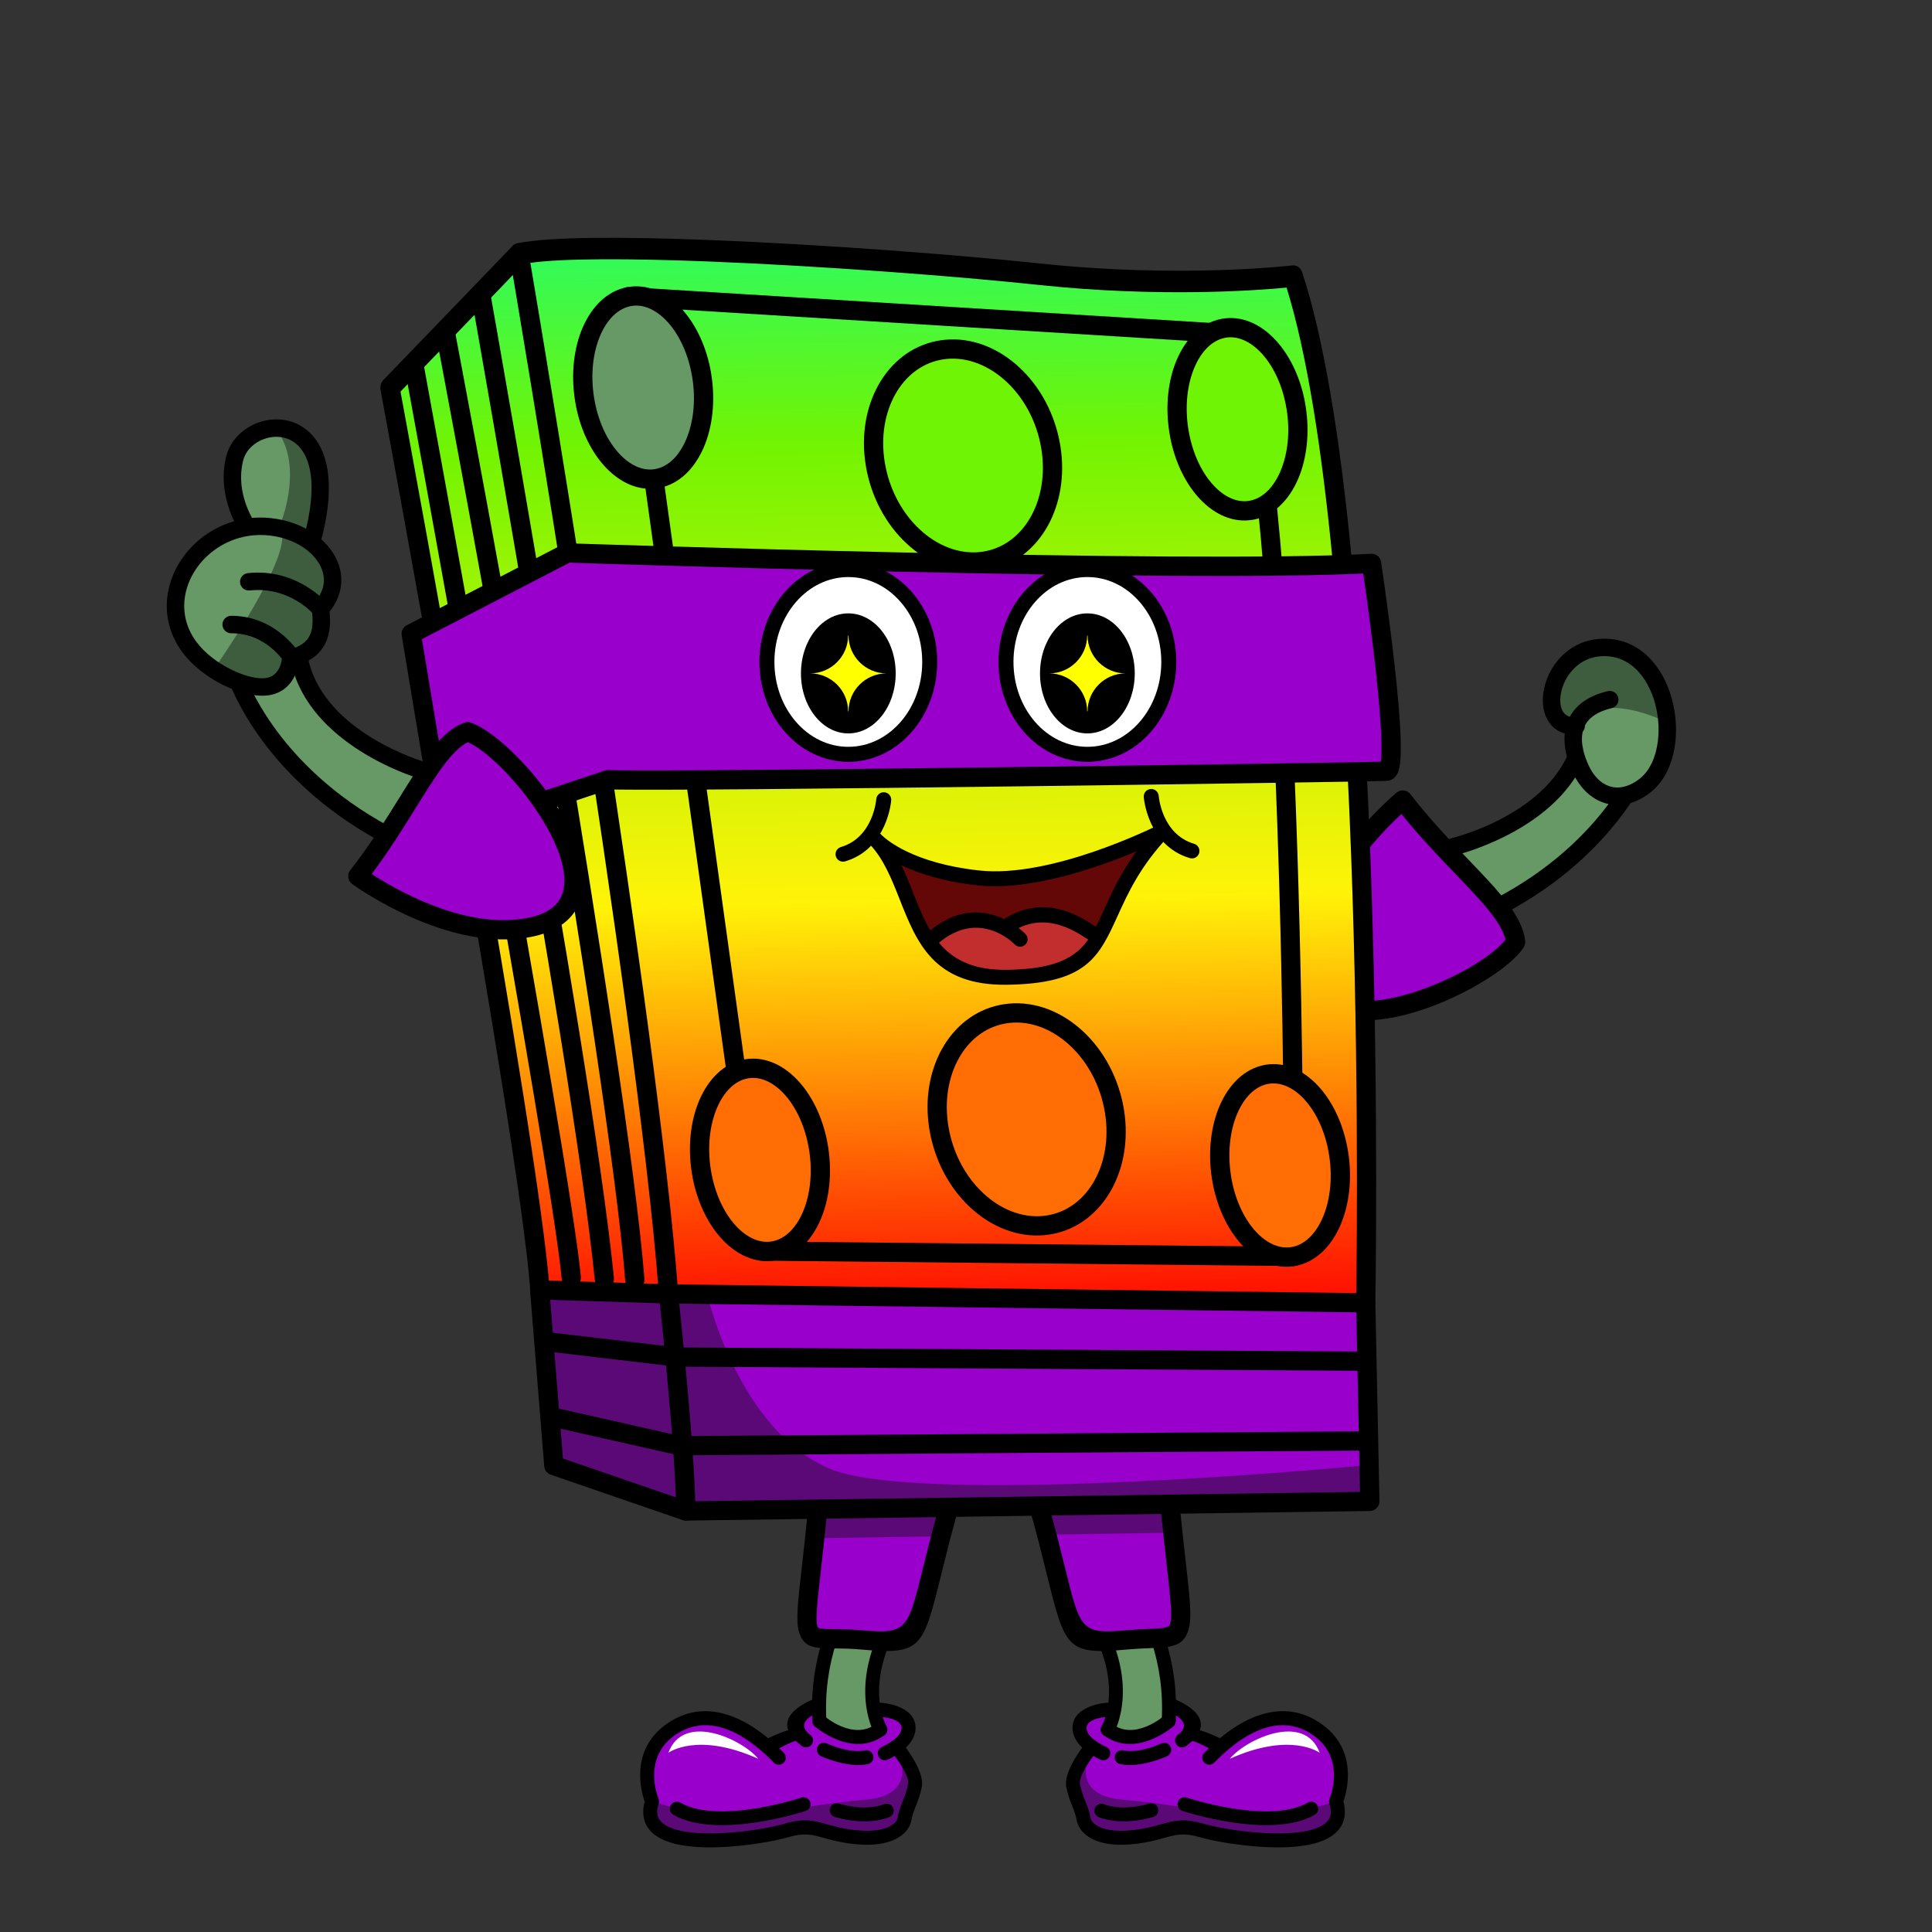
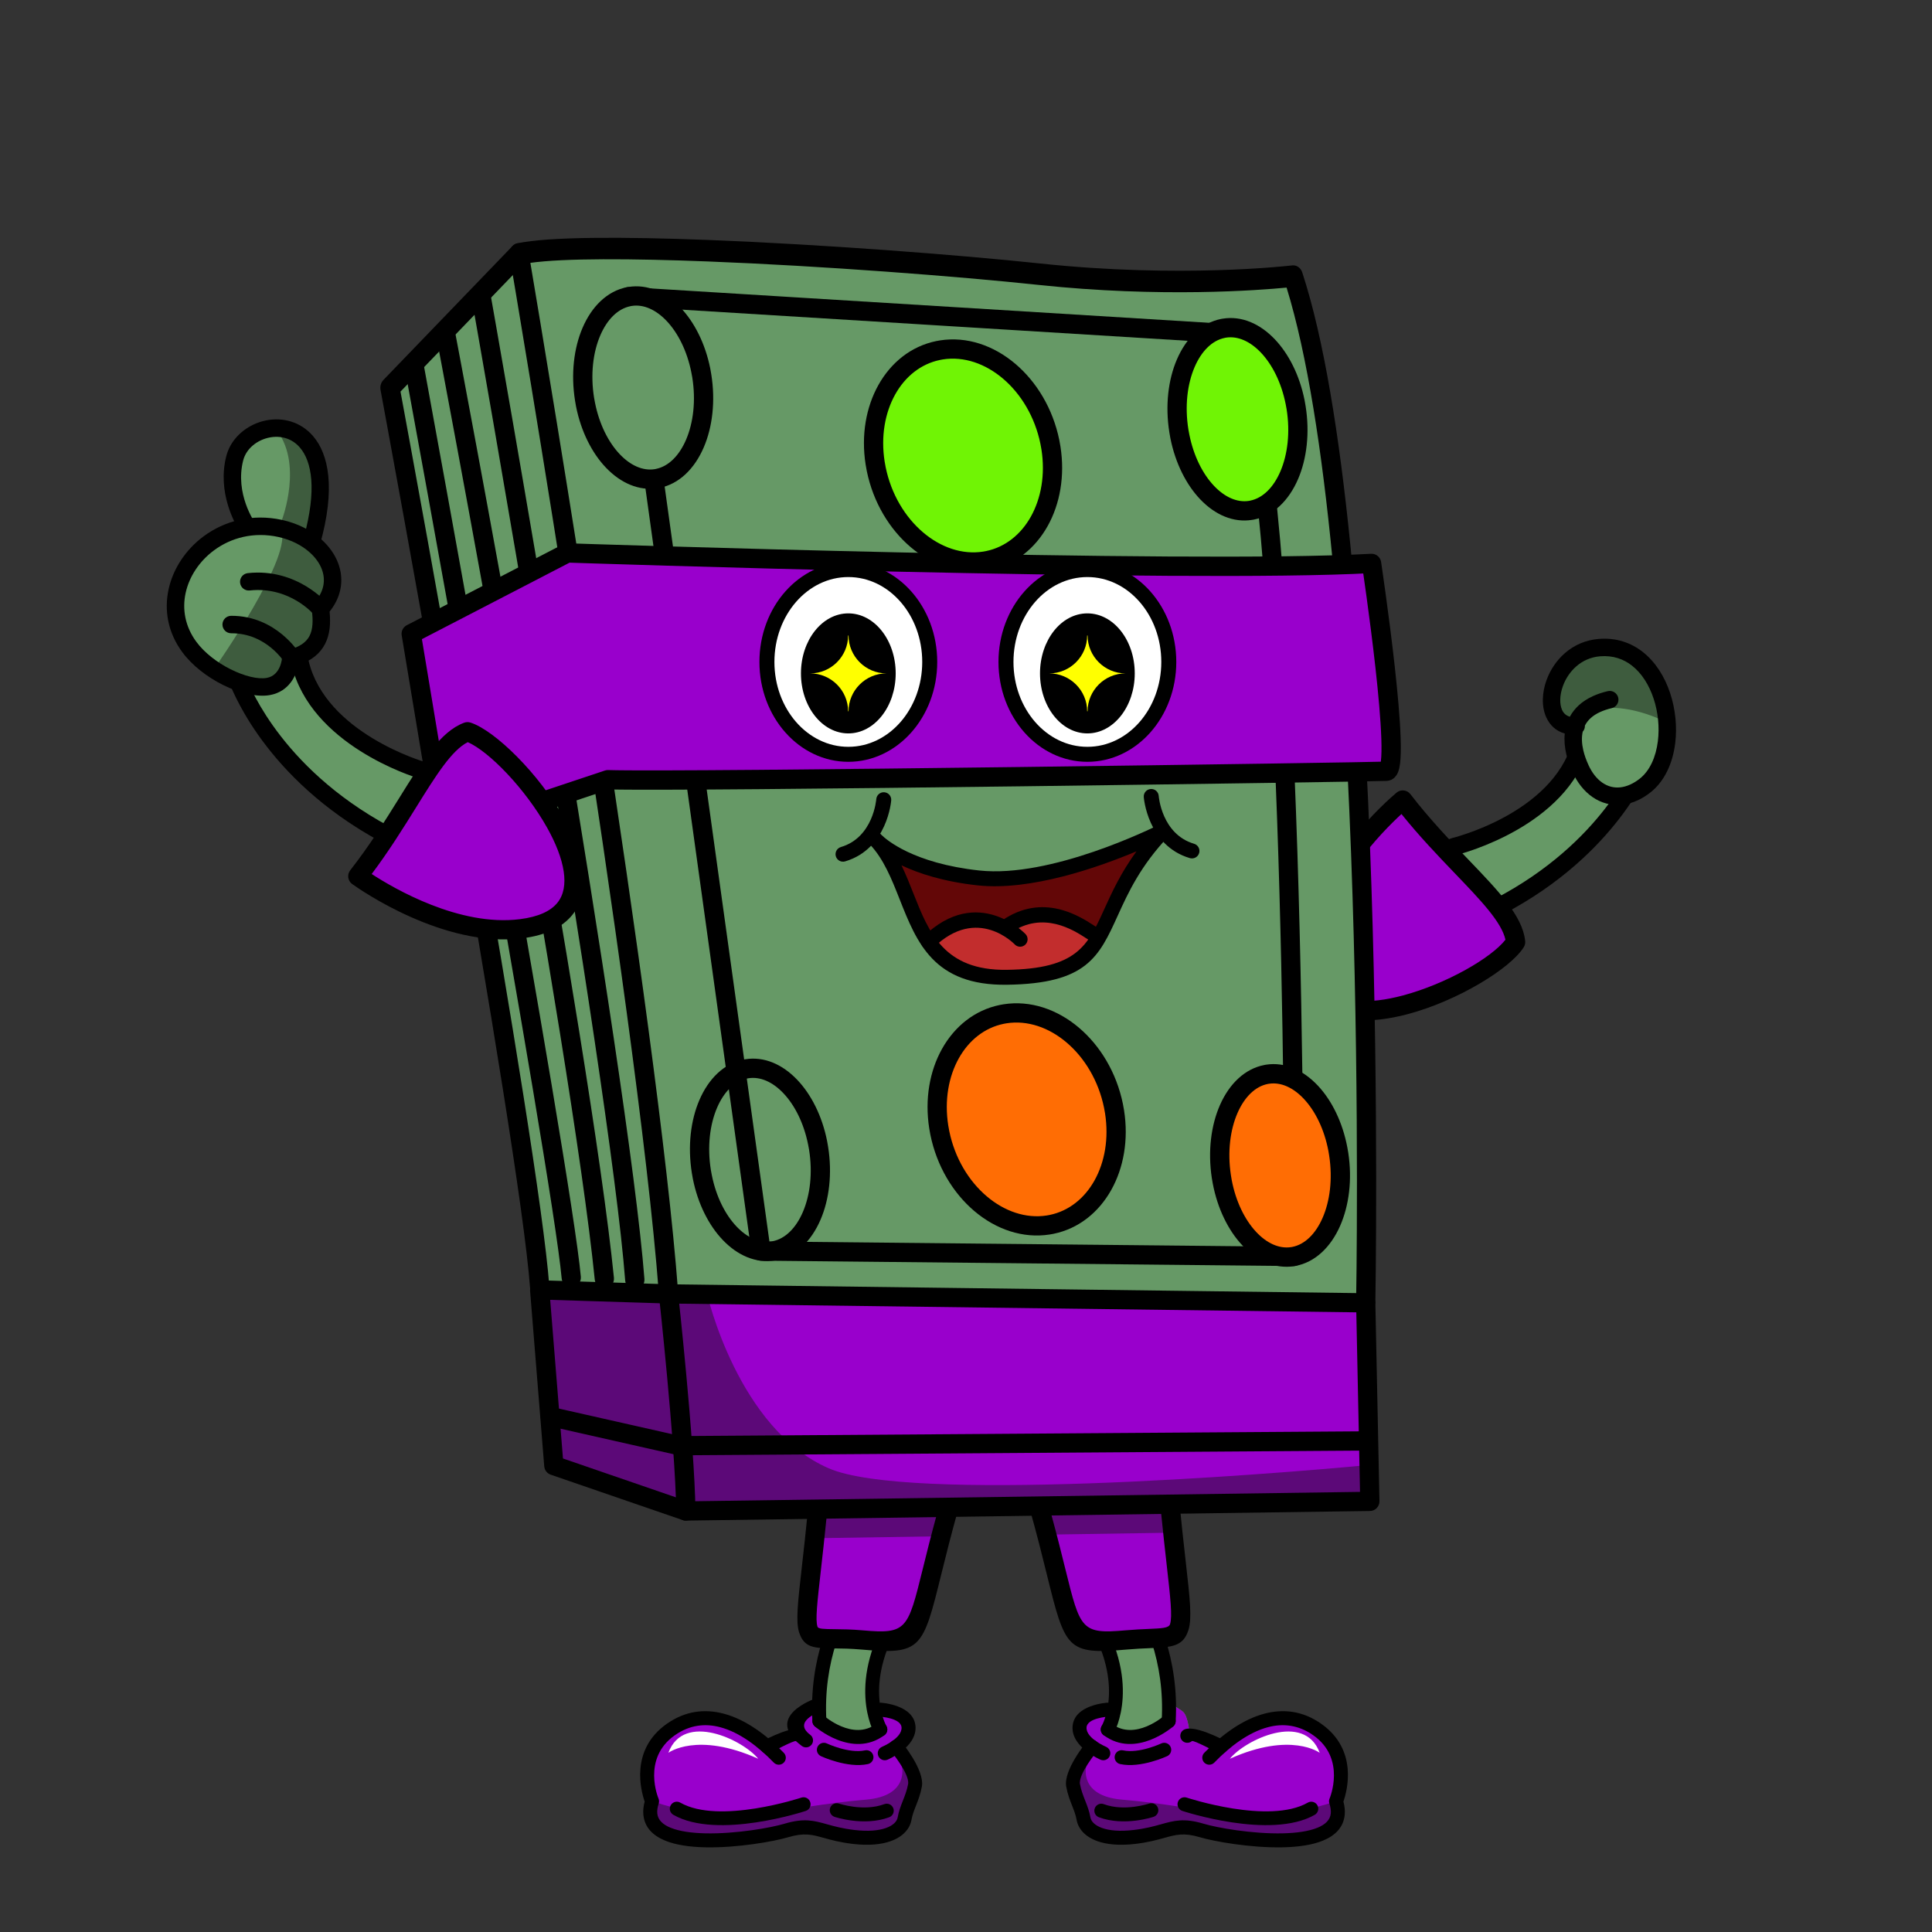
<svg xmlns="http://www.w3.org/2000/svg" xml:space="preserve" width="30mm" height="30mm" version="1.1" style="shape-rendering:geometricPrecision; text-rendering:geometricPrecision; image-rendering:optimizeQuality; fill-rule:evenodd; clip-rule:evenodd" viewBox="0 0 30000 30000">
  <rect x="0" y="0" width="30000" height="30000" fill="#333333" stroke="none" />
  <defs>
    <style type="text/css">
   
    .str0 {stroke:#E5097F;stroke-width:300;stroke-linecap:round;stroke-linejoin:round;stroke-miterlimit:22.926}
    .str1 {stroke:black;stroke-width:300;stroke-linecap:round;stroke-linejoin:round;stroke-miterlimit:22.926}
    .fil8 {fill:none}
    .fil13 {fill:black}
    .fil15 {fill:black}
    .fil2 {fill:#3E5C3E}
    .fil5 {fill:#5C0978}
    .fil11 {fill:#630707}
    .fil0 {fill:#669966}
    .fil9 {fill:#70F405}
    .fil3 {fill:#9900CC}
    .fil12 {fill:#C22D2D}
    .fil10 {fill:#FF6D04}
    .fil16 {fill:yellow}
    .fil6 {fill:white}
    .fil14 {fill:white}
    .fil4 {fill:black;fill-rule:nonzero}
    .fil1 {fill:black;fill-rule:nonzero}
    .fil7 {fill:url(#id3)}
   
  </style>
    <clipPath id="id0">
-       <path d="M8087.26 3928.85c629.32,3351.06 1740.08,8938.17 2277.95,15983.54 -591.79,-5726.85 -1261.39,-10541.87 -2322.04,-15894.95l-1987.63 2004.77 1716.97 9949.34c0,0 628.22,4119.65 628.21,4119.65l1974.57 -46.49 3.58 46.96 10828.26 138.6c0,0 -116.62,-13578.5 -1121.14,-15908.51 0,0 -4718.08,10.91 -7181.54,-334.28 -2463.46,-345.17 -4817.19,-58.63 -4817.19,-58.63z" />
-     </clipPath>
+       </clipPath>
    <clipPath id="id1">
      <path d="M8087.26 3928.85c629.32,3351.06 1740.08,8938.17 2277.95,15983.54 -591.79,-5726.85 -1261.39,-10541.87 -2322.04,-15894.95l-1987.63 2004.77 1716.97 9949.34c0,0 628.22,4119.65 628.21,4119.65l1974.57 -46.49 3.58 46.96 10828.26 138.6c0,0 -116.62,-13578.5 -1121.14,-15908.51 0,0 -4718.08,10.91 -7181.54,-334.28 -2463.46,-345.17 -4817.19,-58.63 -4817.19,-58.63z" />
    </clipPath>
    <clipPath id="id2">
      <path d="M8087.26 3928.85c629.32,3351.06 1740.08,8938.17 2277.95,15983.54 -591.79,-5726.85 -1261.39,-10541.87 -2322.04,-15894.95l-1987.63 2004.77 1716.97 9949.34c0,0 628.22,4119.65 628.21,4119.65l1974.57 -46.49 3.58 46.96 10828.26 138.6c0,0 -116.62,-13578.5 -1121.14,-15908.51 0,0 -4718.08,10.91 -7181.54,-334.28 -2463.46,-345.17 -4817.19,-58.63 -4817.19,-58.63z" />
    </clipPath>
    <linearGradient id="id3" gradientUnits="userSpaceOnUse" x1="13830.02" y1="20653.77" x2="13471.87" y2="1569.24">
      <stop offset="0" style="stop-opacity:1; stop-color:red" />
      <stop offset="0.349" style="stop-opacity:1; stop-color:#FFF308" />
      <stop offset="0.722" style="stop-opacity:1; stop-color:#72F402" />
      <stop offset="1" style="stop-opacity:1; stop-color:#00FF9D" />
    </linearGradient>
  </defs>
  <g id="Layer_x0020_1">
    <g id="_1919234935424">
      <path class="fil0" d="M22568.72 14392.73c2116.49,-798.21 2809.54,-2267.9 2905.32,-2457.27 0,0 99.32,-721.45 -267.21,-764.92 -366.53,-43.47 -323.29,-799 -661.87,391.47 -338.58,1190.46 -1967.34,1584.15 -1967.34,1584.15 0,0 -743.43,258.5 -782.31,892.24 -38.87,633.73 773.41,354.33 773.41,354.33z" />
      <path class="fil1" d="M22616.23 14519.73c2114.2,-797.35 2844.79,-2255.95 2970.77,-2507.77l0.24 0.12 7.94 -15.81c8.63,-17.19 13.25,-35.33 14.23,-53.38 11.4,-95.72 86.32,-850.76 -386.81,-906.88 -67.92,-8.05 -125.31,-78.59 -170.56,-134.21 -50.83,-62.47 -93.54,-114.94 -166.23,-135.6 -159.79,-45.44 -284.24,102.41 -470.97,759 -316.71,1113.6 -1865.19,1488.09 -1869.65,1489.19 -7.15,1.76 -14.02,4.07 -20.59,6.84 -82.45,30.65 -822.37,324.24 -864.37,1008.88 -51.31,836.43 948.45,491.97 951.31,491.01 1.55,-0.52 3.08,-1.07 4.6,-1.64l0.09 0.25zm2726.36 -2623.92c-124.83,249.41 -817.98,1614.35 -2821.39,2369.92l0.06 0.14c-56.52,18.42 -616,190.68 -590.87,-219.18 31.31,-510.47 613.37,-743.31 685.35,-770.2 107.17,-27.1 1710.5,-451.11 2059.34,-1677.68 127.85,-449.53 121.05,-576.93 137.12,-572.36 10.65,3.02 7.58,19.39 29.31,46.1 75.85,93.23 172.06,211.47 349.56,232.52 202.1,23.97 163.33,483.62 151.52,590.74z" />
      <path class="fil0" d="M24661.26 12215.55c28.57,-19 -279.66,-748.22 -175.18,-971.83 0,0 -250.46,82.78 -319.51,-103.42 -69.05,-186.19 -92.34,-614.24 78.01,-734.16 170.34,-119.92 558.91,-455.57 876.84,-327.52 317.92,128.04 783.22,646.57 754.96,1042.11 -28.27,395.54 -11.77,847.73 -259.76,1012.32 -247.99,164.59 -685.59,290.41 -955.36,82.5z" />
      <path class="fil2" d="M24191.71 11187.59c-9.84,-13.41 -18.37,-29.04 -25.14,-47.28 -69.06,-186.2 -92.34,-614.25 78.01,-734.16 170.34,-119.93 558.91,-455.58 876.84,-327.54 317.93,128.05 783.22,646.58 754.95,1042.13 -2.11,29.63 -3.97,59.57 -5.72,89.69 -396.32,-188.6 -872.18,-305.84 -1303.64,-143.2 -136.88,51.6 -261.75,90.9 -375.3,120.36z" />
      <path class="fil1" d="M24576.4 11361.79c22.47,-25.32 35.49,-59.01 33.99,-95.32 42.6,-83.69 118.25,-155.92 234.85,-209.65l0.45 -0.21 0.08 0.18c52.82,-24.34 112.95,-44.83 180.93,-60.86 72.83,-17.03 118.06,-89.88 101.03,-162.71 -17.03,-72.83 -89.88,-118.06 -162.71,-101.03 -87.77,20.69 -165.17,47.03 -232.9,78.24l0.08 0.18c-170.41,78.61 -285.61,188.25 -355.59,318.13 -57.88,-16.19 -97.45,-53.33 -119.9,-102.59 -20.91,-45.84 -30.46,-102.32 -29.18,-164.16 1.38,-66.68 15.52,-138.71 41.76,-210.46 82.17,-224.62 281.11,-436.49 577.25,-460.67 197.58,-16.14 363.61,41.64 496.29,146.1 153.46,120.81 265.98,304.41 334.34,510.99 69.94,211.33 92.93,445.2 66.07,661.09 -30.21,242.76 -123.29,458.59 -283.15,583.66 -46.79,36.6 -94.76,65.93 -143.19,88.25 -105.9,48.81 -209.17,59.04 -302.23,34.69 -94.55,-24.74 -182,-85.49 -254.47,-178.11 -34.63,-44.27 -66.1,-96.44 -93.59,-156.1l-0.21 -0.46 0.17 -0.08c-35.58,-77.23 -63.1,-153.78 -80.46,-227.42 -24.51,-103.98 -29.72,-203.36 -9.71,-291.68zm-566.12 -223.05c55.78,122.32 150.82,213.82 287.3,251.13 -10.97,104.48 -1.43,214.11 24.79,325.28 22.04,93.5 55.45,187.38 97.85,279.4l0.17 -0.09c35.95,77.94 78.63,148.06 126.87,209.71 109.81,140.37 247.04,233.64 399.24,273.47 153.68,40.23 319.3,25.6 484.06,-50.33 64.85,-29.9 130.51,-70.3 196.17,-121.66 220.65,-172.63 347.08,-454.11 385.64,-764.02 31.51,-253.36 4.25,-528.68 -78.35,-778.28 -84.18,-254.36 -226.55,-483.45 -423.93,-638.83 -184.33,-145.12 -413.71,-225.51 -685.22,-203.34 -417.8,34.12 -696.26,327 -809.73,637.18 -36.37,99.46 -56.01,201.74 -58.02,298.77 -2.12,101.86 15.29,198.57 53.16,281.61z" />
      <path class="fil3" d="M21781.69 12423.07c0,0 -1263.59,1039.93 -1416.91,2252.3 -247.6,1958.02 2755.7,608.94 3169.24,-47.12 -56.17,-550.59 -963.34,-1182.23 -1752.33,-2205.18z" />
      <path class="fil4" d="M21678.53 12314.29c-106.4,89.6 -1308.35,1125.5 -1462.22,2342.33 -47.66,376.92 16.37,650.85 157.61,842.39 151.09,204.88 381.94,307.84 655.16,336.55 252.34,26.5 541.37,-11.07 833.51,-88.97 768.92,-205.04 1586.58,-702.92 1798.17,-1038.59 19.86,-31.58 26.49,-67.72 21.34,-101.93 -42.9,-384.67 -408.39,-765.7 -873.7,-1250.79 -282.62,-294.62 -604.17,-629.82 -907.93,-1023.66 -50.49,-65.6 -144.62,-77.83 -210.23,-27.34 -4.12,3.17 -8.02,6.51 -11.71,10.01zm-1165.27 2379.83c118.41,-936.32 941.35,-1771.46 1248.58,-2054.03 281.05,349.54 571.72,652.56 830.49,922.32 402.34,419.44 723.07,753.82 784.32,1029.36 -222.06,284.81 -920.71,686.56 -1591.64,865.48 -260.35,69.42 -512.72,103.44 -725.26,81.12 -191.67,-20.14 -349.28,-86.49 -444.85,-216.09 -96.82,-131.32 -138.8,-334.19 -101.64,-628.16z" />
    </g>
    <g id="_1919234933504">
      <path class="fil0" d="M17532.43 24522.26l-644.14 440.06c0,0 466.96,843.23 430.71,1250.56 -36.24,407.32 -105.23,353.18 -278.22,373.36 -172.98,20.18 -429.59,256.6 -135.5,527.62 0,0 -273.9,423.82 -216.24,740.96 57.66,317.15 178.76,663.12 657.36,668.89 478.6,5.77 962.97,-178.76 1245.52,-98.03 282.55,80.73 1138.84,291.2 1559.78,141.28 420.94,-149.93 645.82,-172.99 622.76,-420.94 -23.07,-247.95 193.16,-815.93 -158.58,-1138.84 -351.74,-322.91 -934.45,-500.74 -1606.07,17.76l-540.43 -117.23c0,0 -20.18,-253.71 -98.03,-325.79 -77.84,-72.08 -236.41,-89.38 -236.41,-377.7 0,-288.31 -106.65,-947.33 -602.51,-1681.96z" />
      <path class="fil0" d="M17210.36 24742.29l-322.07 220.03c0,0 466.96,843.23 430.71,1250.56 -36.24,407.32 -105.23,353.18 -278.22,373.36 -172.98,20.18 -429.59,256.6 -135.5,527.62 0,0 -159.83,247.32 -209.59,505.48 424.3,-96.15 749.95,-263.44 872.06,-539.07 504.09,-1137.85 -344.28,-2318.73 -357.39,-2337.98z" />
      <path class="fil3" d="M17229.1 26546.55c-43.25,37.8 -103.18,29.76 -188.32,39.69 -172.98,20.18 -429.59,256.6 -135.5,527.62 0,0 -273.9,423.82 -216.24,740.96 57.66,317.15 178.76,663.12 657.36,668.89 478.6,5.77 962.97,-178.76 1245.52,-98.03 282.55,80.73 1138.84,291.2 1559.78,141.28 420.94,-149.93 645.82,-172.99 622.76,-420.94 -23.07,-247.95 193.16,-815.93 -158.58,-1138.84 -351.74,-322.91 -934.45,-500.74 -1606.07,17.76l-540.43 -117.23c0,0 -20.18,-253.71 -98.03,-325.79 -32.39,-30 -78.77,-50.52 -121.88,-85.03 -49.15,75.29 -83.36,147.17 -90.04,207.57 0,0 -167.23,247.95 -400.76,250.83 -233.54,2.88 -510.32,-132.62 -510.32,-132.62 0,0 50.94,-246.59 -19.22,-276.1l-0.03 -0.02z" />
      <path class="fil5" d="M16763.9 27393.81c-56.2,140.78 -101.85,312.58 -74.86,461.01 57.66,317.15 178.76,663.12 657.36,668.89 478.6,5.77 962.97,-178.76 1245.52,-98.03 282.55,80.73 1138.84,291.2 1559.78,141.28 420.94,-149.93 645.82,-172.99 622.76,-420.94 -4.81,-51.73 0.8,-117.43 9.49,-191.89 -566.69,207.08 -1244.09,272.2 -1692.55,214.95 -542.03,-69.2 -1003.33,-167.23 -1672.22,-224.89 -668.89,-57.66 -552.88,-513.11 -552.88,-513.11 -35.62,-15.52 -69.62,-27.65 -102.4,-37.27z" />
      <path class="fil4" d="M18218.25 26806.95c45.37,-39.26 50.33,-107.87 11.07,-153.24 -39.26,-45.37 -107.87,-50.33 -153.24,-11.07 -1.3,1.12 -449.78,395.78 -809.46,126.03 -47.95,-35.97 -115.99,-26.25 -151.96,21.71 -35.96,47.95 -26.24,115.99 21.71,151.96 501.42,376.06 1080.21,-133.94 1081.88,-135.39z" />
-       <path class="fil4" d="M18214.1 26376.19c-56.65,-19.98 -118.78,9.74 -138.76,66.4 -19.98,56.65 9.74,118.78 66.4,138.76 1.21,0.43 428.39,148.39 148.31,356.03 -48.19,35.73 -58.29,103.77 -22.56,151.96 35.74,48.19 103.78,58.3 151.97,22.56 611.77,-453.55 -203.03,-734.89 -205.36,-735.71z" />
      <path class="fil4" d="M17207.88 26656.51c59.94,-3.53 105.69,-54.99 102.16,-114.93 -3.53,-59.94 -54.99,-105.68 -114.93,-102.16 -1.48,0.09 -518.93,27.84 -540.39,371.25 -20.19,323.05 433.72,513.34 435.01,513.9 55.25,23.51 119.09,-2.22 142.6,-57.46 23.51,-55.25 -2.22,-119.09 -57.46,-142.6 -0.9,-0.38 -313.63,-132.07 -303.07,-301.07 9.29,-148.64 335.15,-166.88 336.08,-166.93z" />
      <path class="fil4" d="M17037.35 27190.96c38.31,-46.31 31.83,-114.92 -14.47,-153.24 -46.31,-38.32 -114.92,-31.84 -153.24,14.47 -1.03,1.25 -360.95,433.7 -313.17,691.67 21.81,117.78 57.51,208.6 91.7,295.61 28.73,73.1 56.28,143.19 69.33,218.24 23.16,133.15 125.25,260.67 321.62,331.21 141.9,50.98 336.59,72.87 589.89,43.07 198.71,-23.37 336.19,-61.62 453.04,-94.13 177.61,-49.4 300.88,-83.69 549.16,-9.64 217.4,64.83 791.51,168.35 1293.73,156.78 231.88,-5.34 450.86,-35.17 618.38,-104.18 191.4,-78.83 319.37,-206.68 337.53,-402.46 5.78,-62.37 -0.44,-130.21 -20.35,-203.92 56.3,-160.81 233.84,-802.19 -344.67,-1207.9 -290.74,-203.9 -591.35,-232.99 -879.1,-157.75 -350.16,91.55 -676.4,339.56 -937.44,609.6 -41.61,43.26 -40.27,112.06 2.98,153.67 43.26,41.61 112.06,40.27 153.67,-2.98 237.49,-245.69 529.93,-470.18 835.28,-550.02 229.4,-59.97 468.91,-36.88 700.31,125.4 519.44,364.28 254.59,982.36 253.85,984.14l0.01 0c-9.61,23.13 -11.33,49.66 -2.99,75.34 19.44,59.91 26.25,111.22 22.21,154.84 -9.45,101.92 -86.96,172.98 -203.87,221.13 -140.77,57.98 -332.96,83.24 -540.06,88.01 -477.44,11 -1021.62,-86.93 -1227.32,-148.28 -307.69,-91.76 -455.8,-50.56 -669.2,8.8 -108.52,30.19 -236.21,65.72 -419.84,87.32 -218.41,25.69 -379.66,9.19 -491.99,-31.16 -112.95,-40.57 -169.7,-102.54 -180.3,-163.5 -16.87,-97.02 -48.39,-177.19 -81.25,-260.81 -30.8,-78.38 -62.97,-160.21 -80.63,-255.59 -29.11,-157.19 266.35,-512.73 267.2,-513.74z" />
      <path class="fil4" d="M18907.65 27216.49c52.9,28.21 118.65,8.2 146.86,-44.69 28.21,-52.9 8.2,-118.65 -44.7,-146.86 -1.45,-0.78 -505.83,-273.9 -644.54,-153.36 -45.37,39.26 -50.32,107.87 -11.06,153.24 39.25,45.37 107.87,50.32 153.24,11.06 24.49,-21.28 399.13,180.04 400.2,180.61z" />
      <path class="fil4" d="M18123.51 27269.47c54.54,-25.15 78.36,-89.76 53.21,-144.29 -25.15,-54.54 -89.76,-78.36 -144.3,-53.21 -0.98,0.46 -344.06,161.42 -592.66,107.67 -58.77,-12.7 -116.71,24.66 -129.4,83.43 -12.7,58.77 24.66,116.7 83.43,129.39 320.32,69.27 728.54,-122.44 729.72,-122.99z" />
      <path class="fil4" d="M17912.13 28211.71c56.89,-18.8 87.76,-80.17 68.95,-137.06 -18.81,-56.89 -80.17,-87.76 -137.06,-68.96 -1.1,0.37 -381.75,129.53 -704.59,8.97 -56.19,-20.92 -118.7,7.67 -139.62,63.85 -20.91,56.19 7.67,118.7 63.85,139.62 395.07,147.53 847.16,-5.98 848.47,-6.42z" />
      <path class="fil4" d="M18426.82 27913.01c-57.12,-18.57 -118.49,12.68 -137.06,69.8 -18.57,57.13 12.69,118.5 69.81,137.07 3.94,1.28 1367.8,453.45 2055.9,60.26 52.19,-29.86 70.3,-96.37 40.45,-148.56 -29.86,-52.19 -96.37,-70.29 -148.56,-40.44 -603.53,344.87 -1876.86,-76.93 -1880.54,-78.13z" />
      <path class="fil4" d="M17636.98 24501.19c-33.38,-49.84 -100.85,-63.18 -150.69,-29.8 -49.83,33.38 -63.17,100.85 -29.79,150.68 159.36,238.66 318.03,535.96 430.15,886.7 112.06,350.57 177.92,755.46 151.97,1210.07 -3.28,59.94 42.64,111.21 102.59,114.5 59.94,3.28 111.21,-42.65 114.5,-102.59 27.55,-482.77 -42.71,-913.74 -162.19,-1287.53 -119.43,-373.62 -287.73,-689.22 -456.54,-942.03z" />
      <path class="fil4" d="M17106.58 26802.29c-29.39,52.43 -10.71,118.75 41.71,148.13 52.42,29.38 118.75,10.71 148.13,-41.71 1.31,-2.33 465.4,-802.5 -307.97,-1969.25 -33.14,-50.08 -100.61,-63.79 -150.68,-30.65 -50.08,33.14 -63.79,100.61 -30.65,150.69 699.14,1054.76 300.58,1740.79 299.46,1742.79z" />
      <path class="fil6" d="M19097.16 27309.9c236.43,-292.44 1157.15,-736.31 1395.45,-92.27 0,0 -444.01,-334.44 -1395.45,92.27z" />
    </g>
    <path class="fil3" d="M18161 23303.5c233.61,2418.91 399.6,2065.91 -674.51,2161.33 -1022.7,90.84 -783.8,-64.95 -1363.55,-2114.01l2038.06 -47.32z" />
    <path class="fil5" d="M18161 23303.5c17.42,180.4 34.46,345.05 50.64,495.95l-1958.31 30.23c-38.51,-146.91 -81.48,-305.99 -130.39,-478.86l2038.06 -47.32z" />
    <path class="fil4" d="M18309.83 23289.44c35.66,369.28 72.06,692.2 101.83,956.31 65.62,582.18 99.39,881.87 42.74,1063.4 -81.43,260.95 -255.92,268.6 -615.34,284.04l0 0.03c-97.68,4.2 -212.43,9.14 -339.68,20.44 -935.66,83.11 -958.23,-8.19 -1245.81,-1172.47 -68.27,-276.44 -153.27,-620.51 -274.77,-1049.94 -22.32,-79.6 24.11,-162.25 103.71,-184.57 15.47,-4.34 31.06,-6.07 46.29,-5.47l2029.27 -47.12c78.77,-1.54 144.51,58.15 151.71,135.35l0.05 0zm-195.83 989.13c-24.99,-221.74 -54.9,-487.11 -88.25,-822.45l-1707 39.63c95.1,346.32 166.43,635.05 225.44,873.96 230.59,933.55 248.69,1006.75 929.41,946.29 140.49,-12.47 255.04,-17.41 352.56,-21.6l0 0.03 0.59 -0.03c217.35,-9.33 322.86,-13.89 341.71,-74.31 37.95,-121.61 6.55,-400.24 -54.46,-941.52z" />
    <g id="_1919333222832">
      <path class="fil0" d="M13338.49 24522.26l644.14 440.06c0,0 -466.96,843.23 -430.71,1250.56 36.24,407.32 105.23,353.18 278.22,373.36 172.99,20.18 429.59,256.6 135.5,527.62 0,0 273.9,423.82 216.24,740.96 -57.66,317.15 -178.76,663.12 -657.36,668.89 -478.6,5.77 -962.97,-178.76 -1245.52,-98.03 -282.55,80.73 -1138.84,291.2 -1559.78,141.28 -420.94,-149.93 -645.82,-172.99 -622.76,-420.94 23.07,-247.95 -193.16,-815.93 158.58,-1138.84 351.74,-322.91 934.45,-500.74 1606.07,17.76l540.43 -117.23c0,0 20.19,-253.71 98.03,-325.79 77.84,-72.08 236.41,-89.38 236.41,-377.7 0,-288.31 106.65,-947.33 602.51,-1681.96z" />
      <path class="fil0" d="M13660.56 24742.29l322.07 220.03c0,0 -466.96,843.23 -430.71,1250.56 36.24,407.32 105.23,353.18 278.22,373.36 172.99,20.18 429.59,256.6 135.5,527.62 0,0 159.83,247.32 209.59,505.48 -424.3,-96.15 -749.95,-263.44 -872.06,-539.07 -504.09,-1137.85 344.28,-2318.73 357.39,-2337.98z" />
      <path class="fil3" d="M13641.82 26546.55c43.25,37.8 103.18,29.76 188.32,39.69 172.99,20.18 429.59,256.6 135.5,527.62 0,0 273.9,423.82 216.24,740.96 -57.66,317.15 -178.76,663.12 -657.36,668.89 -478.6,5.77 -962.97,-178.76 -1245.52,-98.03 -282.55,80.73 -1138.84,291.2 -1559.78,141.28 -420.94,-149.93 -645.82,-172.99 -622.76,-420.94 23.07,-247.95 -193.16,-815.93 158.58,-1138.84 351.74,-322.91 934.45,-500.74 1606.07,17.76l540.43 -117.23c0,0 20.19,-253.71 98.03,-325.79 32.39,-30 78.77,-50.52 121.88,-85.03 49.15,75.29 83.36,147.17 90.05,207.57 0,0 167.22,247.95 400.75,250.83 233.54,2.88 510.32,-132.62 510.32,-132.62 0,0 -50.94,-246.59 19.22,-276.1l0.03 -0.02z" />
      <path class="fil5" d="M14107.03 27393.81c56.19,140.78 101.84,312.58 74.85,461.01 -57.66,317.15 -178.76,663.12 -657.36,668.89 -478.6,5.77 -962.97,-178.76 -1245.52,-98.03 -282.55,80.73 -1138.84,291.2 -1559.78,141.28 -420.94,-149.93 -645.82,-172.99 -622.76,-420.94 4.82,-51.73 -0.8,-117.43 -9.49,-191.89 566.69,207.08 1244.09,272.2 1692.55,214.95 542.03,-69.2 1003.33,-167.23 1672.22,-224.89 668.89,-57.66 552.89,-513.11 552.89,-513.11 35.61,-15.52 69.61,-27.65 102.4,-37.27z" />
      <path class="fil4" d="M12652.67 26806.95c-45.37,-39.26 -50.33,-107.87 -11.07,-153.24 39.26,-45.37 107.87,-50.33 153.24,-11.07 1.3,1.12 449.78,395.78 809.46,126.03 47.95,-35.97 115.99,-26.25 151.96,21.71 35.96,47.95 26.24,115.99 -21.71,151.96 -501.42,376.06 -1080.21,-133.94 -1081.88,-135.39z" />
      <path class="fil4" d="M12656.82 26376.19c56.65,-19.98 118.78,9.74 138.76,66.4 19.98,56.65 -9.74,118.78 -66.4,138.76 -1.21,0.43 -428.38,148.39 -148.31,356.03 48.19,35.73 58.29,103.77 22.56,151.96 -35.73,48.19 -103.77,58.3 -151.97,22.56 -611.77,-453.55 203.04,-734.89 205.36,-735.71z" />
      <path class="fil4" d="M13663.04 26656.51c-59.94,-3.53 -105.68,-54.99 -102.16,-114.93 3.53,-59.94 54.99,-105.68 114.93,-102.16 1.48,0.09 518.93,27.84 540.39,371.25 20.19,323.05 -433.71,513.34 -435.01,513.9 -55.25,23.51 -119.09,-2.22 -142.6,-57.46 -23.51,-55.25 2.22,-119.09 57.46,-142.6 0.9,-0.38 313.63,-132.07 303.07,-301.07 -9.29,-148.64 -335.15,-166.88 -336.08,-166.93z" />
      <path class="fil4" d="M13833.57 27190.96c-38.31,-46.31 -31.83,-114.92 14.48,-153.24 46.3,-38.32 114.91,-31.84 153.23,14.47 1.04,1.25 360.95,433.7 313.17,691.67 -21.81,117.78 -57.51,208.6 -91.7,295.61 -28.73,73.1 -56.28,143.19 -69.33,218.24 -23.16,133.15 -125.25,260.67 -321.62,331.21 -141.9,50.98 -336.59,72.87 -589.89,43.07 -198.7,-23.37 -336.19,-61.62 -453.04,-94.13 -177.6,-49.4 -300.87,-83.69 -549.16,-9.64 -217.4,64.83 -791.51,168.35 -1293.73,156.78 -231.88,-5.34 -450.86,-35.17 -618.38,-104.18 -191.4,-78.83 -319.37,-206.68 -337.53,-402.46 -5.78,-62.37 0.44,-130.21 20.35,-203.92 -56.3,-160.81 -233.84,-802.19 344.67,-1207.9 290.74,-203.9 591.35,-232.99 879.1,-157.75 350.16,91.55 676.4,339.56 937.44,609.6 41.61,43.26 40.27,112.06 -2.98,153.67 -43.26,41.61 -112.06,40.27 -153.67,-2.98 -237.49,-245.69 -529.93,-470.18 -835.28,-550.02 -229.4,-59.97 -468.9,-36.88 -700.31,125.4 -519.43,364.28 -254.59,982.36 -253.85,984.14l-0.01 0c9.61,23.13 11.33,49.66 2.99,75.34 -19.44,59.91 -26.25,111.22 -22.21,154.84 9.45,101.92 86.96,172.98 203.87,221.13 140.77,57.98 332.97,83.24 540.06,88.01 477.44,11 1021.62,-86.93 1227.32,-148.28 307.69,-91.76 455.8,-50.56 669.2,8.8 108.52,30.19 236.21,65.72 419.84,87.32 218.41,25.69 379.66,9.19 491.99,-31.16 112.95,-40.57 169.7,-102.54 180.3,-163.5 16.87,-97.02 48.39,-177.19 81.25,-260.81 30.81,-78.38 62.97,-160.21 80.63,-255.59 29.11,-157.19 -266.35,-512.73 -267.2,-513.74z" />
      <path class="fil4" d="M11963.27 27216.49c-52.9,28.21 -118.65,8.2 -146.86,-44.69 -28.21,-52.9 -8.2,-118.65 44.7,-146.86 1.45,-0.78 505.83,-273.9 644.54,-153.36 45.37,39.26 50.32,107.87 11.07,153.24 -39.26,45.37 -107.88,50.32 -153.25,11.06 -24.49,-21.28 -399.13,180.04 -400.2,180.61z" />
      <path class="fil4" d="M12747.41 27269.47c-54.54,-25.15 -78.36,-89.76 -53.21,-144.29 25.15,-54.54 89.76,-78.36 144.3,-53.21 0.99,0.46 344.06,161.42 592.67,107.67 58.76,-12.7 116.7,24.66 129.39,83.43 12.7,58.77 -24.66,116.7 -83.43,129.39 -320.32,69.27 -728.54,-122.44 -729.72,-122.99z" />
      <path class="fil4" d="M12958.79 28211.71c-56.89,-18.8 -87.76,-80.17 -68.95,-137.06 18.81,-56.89 80.17,-87.76 137.06,-68.96 1.1,0.37 381.75,129.53 704.59,8.97 56.19,-20.92 118.7,7.67 139.62,63.85 20.92,56.19 -7.67,118.7 -63.85,139.62 -395.07,147.53 -847.16,-5.98 -848.47,-6.42z" />
      <path class="fil4" d="M12444.1 27913.01c57.12,-18.57 118.49,12.68 137.06,69.8 18.57,57.13 -12.68,118.5 -69.81,137.07 -3.94,1.28 -1367.8,453.45 -2055.9,60.26 -52.19,-29.86 -70.3,-96.37 -40.44,-148.56 29.85,-52.19 96.36,-70.29 148.55,-40.44 603.53,344.87 1876.86,-76.93 1880.54,-78.13z" />
      <path class="fil4" d="M13233.94 24501.19c33.38,-49.84 100.85,-63.18 150.69,-29.8 49.83,33.38 63.17,100.85 29.79,150.68 -159.36,238.66 -318.03,535.96 -430.15,886.7 -112.06,350.57 -177.92,755.46 -151.97,1210.07 3.28,59.94 -42.64,111.21 -102.59,114.5 -59.94,3.28 -111.21,-42.65 -114.5,-102.59 -27.55,-482.77 42.71,-913.74 162.19,-1287.53 119.43,-373.62 287.73,-689.22 456.54,-942.03z" />
      <path class="fil4" d="M13764.34 26802.29c29.39,52.43 10.71,118.75 -41.71,148.13 -52.42,29.38 -118.74,10.71 -148.13,-41.71 -1.3,-2.33 -465.4,-802.5 307.97,-1969.25 33.14,-50.08 100.61,-63.79 150.68,-30.65 50.08,33.14 63.79,100.61 30.65,150.69 -699.14,1054.76 -300.58,1740.79 -299.46,1742.79z" />
      <path class="fil6" d="M11773.76 27309.9c-236.43,-292.44 -1157.14,-736.31 -1395.45,-92.27 0,0 444.01,-334.44 1395.45,92.27z" />
    </g>
    <path class="fil3" d="M12700.19 23403.08c-233.6,2418.92 -389.86,1966.34 684.24,2061.75 1022.69,90.84 783.8,-64.95 1363.55,-2114.01l-2047.79 52.26z" />
    <path class="fil5" d="M12700.19 23403.08c-16.96,175.57 -33.48,335.57 -49.18,482.19l1959.95 -30.25c40.17,-153.86 85.29,-321.36 137.02,-504.2l-2047.79 52.26z" />
    <path class="fil4" d="M12836.1 23549.11c-33.78,340.21 -63.91,606.75 -88.81,827.23 -58.57,518.48 -87.94,778.51 -53.29,882.93 11.85,35.71 98.49,36.66 272.24,38.5 115.08,1.22 256.64,2.74 431.08,18.23 680.71,60.46 698.81,-12.73 929.41,-946.31 58.46,-236.68 129,-522.27 222.79,-864.31l-1713.42 43.73zm-386.47 794.41c29.43,-260.61 65.81,-582.53 101.73,-954.5l0.04 0c6.94,-74.44 68.7,-133.55 145.27,-135.35l2038.41 -52.02c17.45,-1.52 35.47,0.02 53.33,5.03 79.6,22.32 126.03,104.97 103.71,184.57 -121.49,429.43 -206.49,773.49 -274.77,1049.92 -287.59,1164.31 -310.15,1255.6 -1245.81,1172.49 -162.78,-14.46 -297.85,-15.9 -407.64,-17.07 -316.53,-3.36 -474.34,-5.05 -553.5,-243.56 -55.8,-168.17 -24.07,-449.19 39.23,-1009.51z" />
    <path class="fil3" d="M8600.32 22757.09l2049.59 705.31 10620.93 -149.24c0,0 76.43,-1515.44 45.51,-2176.36 -30.92,-660.91 -109.22,-906.53 -109.22,-906.53l-10828.26 -138.6 -1978.15 34.65 199.6 2630.77z" />
    <path class="fil5" d="M9806.24 23172.07l843.67 290.33 10620.93 -149.24c0,0 12.05,-238.95 24.64,-568.35 -1708.98,163.33 -7194.81,589.25 -8426.95,55.09 -1410.54,-611.5 -1887.11,-2700.52 -1887.11,-2700.52l-602.55 -7.71 -703.59 12.32c29.66,828.84 78.13,2087.38 130.96,3068.08z" />
    <path class="fil5" d="M8600.32 22757.09l1868.27 642.91c16.25,-358.92 41.97,-711.81 82.71,-951.32 117.54,-691.08 -172.43,-2357.01 -172.43,-2357.01 0,0 -1248.42,42.5 -1975.03,75.8l196.48 2589.62z" />
    <path class="fil0" d="M8087.26 3928.85c629.32,3351.06 1740.08,8938.17 2277.95,15983.54 -591.79,-5726.85 -1261.39,-10541.87 -2322.04,-15894.95l-1987.63 2004.77 1716.97 9949.34c0,0 628.22,4119.65 628.21,4119.65l1974.57 -46.49 3.58 46.96 10828.26 138.6c0,0 -116.62,-13578.5 -1121.14,-15908.51 0,0 -4718.08,10.91 -7181.54,-334.28 -2463.46,-345.17 -4817.19,-58.63 -4817.19,-58.63z" />
    <g style="clip-path:url(#id0)">
      <g id="_1919333221200">
        <polygon id="_1" class="fil7" points="5582.55,2959.11 23711.85,2959.11 23711.85,21088.41 5582.55,21088.41 " />
      </g>
      <g style="clip-path:url(#id1)">
        <g>
          <polygon id="_2" class="fil8 str0" points="15444.18,36661.07 16386.36,33742.26 19453.45,33748.15 16968.66,31950.13 17922.05,29034.96 15444.18,30842.53 12966.31,29034.96 13919.7,31950.13 11434.9,33748.15 14502,33742.26 " />
        </g>
      </g>
      <g style="clip-path:url(#id2)">
        <polygon class="fil8" points="5582.55,2959.11 23711.85,2959.11 23711.85,21088.41 5582.55,21088.41 " />
      </g>
    </g>
-     <path class="fil8" d="M8087.26 3928.85c629.32,3351.06 1740.08,8938.17 2277.95,15983.54 -591.79,-5726.85 -1261.39,-10541.87 -2322.04,-15894.95l-1987.63 2004.77 1716.97 9949.34c0,0 628.22,4119.65 628.21,4119.65l1974.57 -46.49 3.58 46.96 10828.26 138.6c0,0 -116.62,-13578.5 -1121.14,-15908.51 0,0 -4718.08,10.91 -7181.54,-334.28 -2463.46,-345.17 -4817.19,-58.63 -4817.19,-58.63z" />
    <path class="fil8" d="M10584.1 23463.58c0,0 -48.65,-2275.91 -205.22,-3371.9" />
    <path class="fil4" d="M8741.82 22647.25l1933.5 665.36 10443.01 -146.74 -57.62 -2788.04 -10683.6 -136.75 -2.93 -0.07 0 0.07 -1830.84 -57.25 198.48 2463.42zm1859.46 956.95l-2049.59 -705.31 0 -0.01c-54.77,-18.82 -95.96,-68.66 -100.78,-130.07l-219.8 -2727.91 0.38 -0.03c-0.41,-5.39 -0.55,-10.85 -0.38,-16.38 2.59,-82.51 71.59,-147.31 154.1,-144.72l1998.35 62.49 0 0.04 10823.56 138.54c81.19,-0.03 147.83,64.96 149.42,146.5l63.71 3082.89 -0.03 0 0.03 1.17c0.97,82.51 -65.14,150.2 -147.65,151.17l-10608.21 149.06c-20.7,2.02 -42.15,-0.24 -63.11,-7.43z" />
    <path class="fil4" d="M10230.04 20095.31c-8.73,-82.19 50.82,-155.92 133.01,-164.65 82.19,-8.73 155.92,50.82 164.65,133.01 0.73,6.65 254.8,2311.36 271.62,3396.97 0.97,82.51 -65.14,150.2 -147.65,151.17 -82.51,0.97 -150.2,-65.14 -151.17,-147.65 -16.5,-1064.97 -269.74,-3362.22 -270.46,-3368.85z" />
    <path class="fil4" d="M21356.54 20215.53c-1.29,92.09 -69.24,165.59 -151.75,164.15 -82.51,-1.44 -148.36,-77.28 -147.07,-169.37 0.55,-33.64 209.12,-11571.9 -1079.69,-15744.55 -425.03,41.13 -1956.14,159.81 -3853.7,-41.9 -1266.61,-134.63 -3359.47,-294.88 -5125.28,-363.74 -1194.93,-46.58 -2237.05,-51.57 -2763.52,21.37 243.3,1441.27 1975.95,11786.23 2292.76,15963.01 6.79,92.09 -54.6,172.91 -137.11,180.49 -82.51,7.57 -154.92,-60.94 -161.71,-153.03 -336.08,-4430.85 -2271.1,-15829.69 -2315.67,-16092.02 -0.39,-1.91 -0.76,-3.84 -1.09,-5.78 -15.53,-90.65 37.72,-178.21 118.94,-195.54 480.39,-103.78 1636.8,-104.26 2976.78,-52.01 1772.61,69.11 3873.05,229.94 5144.02,365.03 2167.65,230.41 3847.13,37.27 3910.99,29.78 67.36,-8.78 133.77,34.72 157.88,108.97 1349.97,4123.61 1135.79,15951 1135.22,15985.14z" />
    <path class="fil4" d="M7957.83 3820.47c60.51,-62.83 155.22,-59.03 211.52,8.51 56.3,67.53 52.89,173.24 -7.62,236.08l-1942.73 2015.63c201,1087.58 2145.77,11644.85 2310.93,13894.71 6.47,92.09 -55.18,172.62 -137.69,179.84 -82.51,7.22 -154.66,-61.59 -161.13,-153.68 -170.45,-2321.95 -2256.89,-13594.27 -2320.42,-13937.22 -13.36,-57.49 1.21,-121.12 42.9,-164.41l2004.24 -2079.46z" />
    <path class="fil4" d="M11947.52 19277.98l7994.71 80.8c1.75,-1364.97 -13.25,-11635.17 -853.45,-14027.07l-9154.79 -563.71 2013.53 14509.98zm8142.62 381.14l-8266.32 -83.55c-76.45,3.58 -144.38,-51.69 -155.07,-128.98l-2055.92 -14815.4c-1.69,-10.57 -2.28,-21.48 -1.63,-32.61 4.85,-82.51 75.69,-145.47 158.2,-140.62l9430.53 580.69c58.31,1.63 112.79,37.46 135.35,95.21 953.14,2421.38 905.55,14341.5 905.44,14375.85l-0.01 0 0.01 1.17c-0.64,82.51 -68.07,148.88 -150.58,148.24z" />
    <ellipse class="fil9" transform="matrix(0.717 -0.143 0.128 0.8 19215.6 6510.24)" rx="1270" ry="1763.89" />
    <path class="fil4" d="M18959.81 4952.56c1.48,-0.29 11.51,-1.95 28.93,-4.75 290.12,-46.57 574.89,77.42 805.58,319.33 215.76,226.23 385.37,558.67 463.25,948.01 4.34,21.72 9.57,51.52 15.68,89.64 67.12,418.05 17.75,820.35 -116.33,1132.78 -143.06,333.34 -382.87,569.81 -685.51,630.35 -1.49,0.29 -11.5,1.94 -28.93,4.75 -290.11,46.57 -574.89,-77.42 -805.58,-319.33 -215.76,-226.23 -385.37,-558.67 -463.25,-948.01 -4.34,-21.72 -9.57,-51.53 -15.68,-89.64 -67.13,-418.06 -17.75,-820.36 116.33,-1132.79 143.05,-333.34 382.88,-569.81 685.51,-630.34zm75.81 290.57c-2.05,0.33 -3.32,0.79 -17.21,3.57 -199.92,39.98 -364.41,210.34 -468.71,453.38 -113.28,263.96 -154.37,607.74 -96.41,968.73 2.94,18.33 7.81,44.44 14.5,77.92 66.67,333.27 207.84,613.64 385.91,800.35 163.13,171.06 355.27,260.23 541.9,230.27 2.06,-0.33 3.32,-0.79 17.21,-3.57 199.91,-39.99 364.4,-210.33 468.71,-453.39 113.28,-263.96 154.36,-607.75 96.41,-968.72 -2.94,-18.33 -7.81,-44.44 -14.5,-77.92 -66.67,-333.27 -207.84,-613.64 -385.91,-800.35 -163.13,-171.06 -355.28,-260.23 -541.9,-230.27z" />
-     <ellipse class="fil10" transform="matrix(0.717 -0.143 0.128 0.8 11800.7 18010.3)" rx="1270" ry="1763.89" />
    <path class="fil4" d="M11544.92 16452.65c1.49,-0.29 11.5,-1.94 28.93,-4.75 290.12,-46.58 574.9,77.43 805.58,319.32 215.76,226.25 385.38,558.68 463.25,948.02 4.34,21.72 9.57,51.5 15.68,89.63 67.12,418.06 17.75,820.35 -116.33,1132.79 -143.06,333.34 -382.88,569.81 -685.51,630.34 -1.98,0.39 -11.56,1.97 -28.94,4.75 -290.12,46.58 -574.87,-77.41 -805.56,-319.31 -215.75,-226.23 -385.37,-558.66 -463.25,-947.99 -4.32,-21.65 -9.56,-51.5 -15.69,-89.68 -67.13,-418.05 -17.75,-820.35 116.33,-1132.78 143.05,-333.35 382.88,-569.81 685.51,-630.34zm75.81 290.57c-2.06,0.33 -3.32,0.79 -17.21,3.57 -199.92,39.98 -364.41,210.33 -468.71,453.38 -113.28,263.95 -154.37,607.74 -96.41,968.72 2.94,18.3 7.8,44.39 14.51,77.96 66.66,333.26 207.86,613.63 385.91,800.33 163.12,171.05 355.27,260.21 541.88,230.25 2.01,-0.32 3.83,-0.89 17.22,-3.57 199.91,-39.98 364.4,-210.32 468.71,-453.38 113.28,-263.97 154.36,-607.75 96.41,-968.73 -2.94,-18.32 -7.81,-44.44 -14.5,-77.91 -66.66,-333.28 -207.85,-613.64 -385.91,-800.36 -163.12,-171.05 -355.29,-260.22 -541.9,-230.26z" />
    <ellipse class="fil10" transform="matrix(0.718 -0.136 0.122 0.801 19876.5 18096.8)" rx="1270" ry="1763.89" />
    <path class="fil4" d="M19634.25 16536.85c13.92,-2.62 23.1,-4.29 27.19,-4.91 291.12,-44.24 575.71,83.16 805.09,328.55 213.9,228.84 380.71,564.35 454.93,956.41 6.21,32.83 11.18,61.34 14.78,85.07 63.56,418.24 10.68,820.1 -126.23,1131.65 -145.78,331.77 -387.7,565.7 -691.16,623.16 -13.89,2.62 -23.1,4.29 -27.2,4.91 -291.11,44.25 -575.71,-83.16 -805.07,-328.54 -213.91,-228.85 -380.71,-564.32 -454.94,-956.38 -6.23,-32.95 -11.17,-61.36 -14.78,-85.1 -63.56,-418.24 -10.68,-820.1 126.23,-1131.66 145.77,-331.76 387.71,-565.7 691.16,-623.16zm71.73 291.57c-10.5,1.59 -15.98,2.45 -16.65,2.57 -199.9,37.85 -365.67,206.51 -472.02,448.56 -115.24,262.25 -159,605.51 -103.97,967.58 4.56,29.99 8.72,54.86 12.44,74.56 63.39,334.81 202.61,617.84 379.94,807.56 161.88,173.19 353.84,264.46 541.39,235.96l16.66 -2.57c199.9,-37.85 365.66,-206.5 472.02,-448.56 115.24,-262.25 158.99,-605.51 103.97,-967.57 -4.55,-29.98 -8.7,-54.75 -12.44,-74.53 -63.39,-334.82 -202.61,-617.88 -379.93,-807.59 -161.89,-173.19 -353.86,-264.47 -541.41,-235.97z" />
    <ellipse class="fil0" transform="matrix(0.717 -0.143 0.128 0.8 9987.1 6017.99)" rx="1270" ry="1763.89" />
    <path class="fil4" d="M9731.31 4460.3c1.54,-0.31 11.52,-1.95 28.94,-4.75 290.11,-46.57 574.88,77.44 805.56,319.33 215.75,226.24 385.37,558.68 463.23,947.99 4.36,21.77 9.59,51.62 15.69,89.65 67.13,418.05 17.77,820.35 -116.31,1132.79 -143.06,333.34 -382.88,569.81 -685.52,630.35 -2.03,0.4 -11.48,1.96 -28.95,4.75 -290.11,46.58 -574.86,-77.41 -805.55,-319.3 -215.75,-226.23 -385.37,-558.65 -463.24,-947.95 -4.34,-21.7 -9.58,-51.6 -15.7,-89.72 -67.13,-418.06 -17.75,-820.36 116.33,-1132.79 143.05,-333.35 382.87,-569.81 685.52,-630.35zm75.82 290.57c-2.02,0.32 -3.41,0.81 -17.22,3.57 -199.92,39.99 -364.42,210.34 -468.72,453.39 -113.28,263.96 -154.37,607.74 -96.41,968.73 2.95,18.38 7.81,44.43 14.52,78 66.66,333.24 207.84,613.58 385.9,800.29 163.12,171.04 355.26,260.2 541.87,230.24 2.08,-0.33 3.89,-0.91 17.23,-3.57 199.91,-39.99 364.41,-210.33 468.72,-453.39 113.27,-263.97 154.35,-607.74 96.39,-968.73 -2.95,-18.43 -7.82,-44.51 -14.51,-77.93 -66.65,-333.26 -207.83,-613.62 -385.89,-800.33 -163.12,-171.05 -355.26,-260.23 -541.88,-230.27z" />
    <path class="fil4" d="M7321.56 4622.14c-14.23,-81.55 40.33,-159.21 121.88,-173.44 81.55,-14.23 159.21,40.33 173.44,121.88 6.15,34.71 2142.95,12070.11 2389.89,15291.39 6.14,82.51 -55.77,154.4 -138.28,160.54 -82.51,6.14 -154.4,-55.77 -160.54,-138.28 -245.63,-3204.22 -2380.25,-15227.41 -2386.39,-15262.09z" />
    <path class="fil4" d="M6767.17 5183.67c-15.2,-81.22 38.31,-159.41 119.53,-174.61 81.22,-15.2 159.41,38.31 174.61,119.53 6.06,31.9 2108.31,11088.61 2471.91,14713.35 8.09,82.19 -51.99,155.39 -134.18,163.48 -82.19,8.09 -155.39,-51.99 -163.48,-134.18 -362.05,-3609.3 -2462.34,-14655.7 -2468.39,-14687.57z" />
    <path class="fil4" d="M6277.8 5676.65c-14.88,-81.22 38.9,-159.14 120.12,-174.02 81.22,-14.88 159.14,38.9 174.02,120.12 6.57,35.8 2289.62,12463.35 2447.44,14202.43 7.44,82.19 -53.16,154.87 -135.35,162.31 -82.19,7.44 -154.87,-53.16 -162.31,-135.35 -156.41,-1723.56 -2437.36,-14139.72 -2443.92,-14175.49z" />
    <ellipse class="fil9" transform="matrix(1.061 -0.167 0.19 0.93 14954 7073.12)" rx="1270" ry="1763.89" />
    <path class="fil4" d="M14595.64 5285.78c417.32,-65.49 834.25,78.42 1170.95,364.06 328.95,279.06 582.24,695.07 681.83,1181.84 6.67,32.64 12.76,66.48 18.24,101.42 71.81,457.45 -7.41,892.96 -198.1,1234.21 -196.02,350.78 -508.88,603.13 -897.88,682.73 -18,3.67 -37.45,7.17 -58.32,10.44 -417.32,65.49 -834.25,-78.43 -1170.95,-364.07 -328.95,-279.05 -582.24,-695.07 -681.83,-1181.84 -6.67,-32.65 -12.77,-66.49 -18.25,-101.46 -71.8,-457.45 7.42,-892.95 198.1,-1234.18 196.02,-350.76 508.87,-603.11 897.88,-682.7 17.99,-3.68 37.45,-7.18 58.33,-10.45zm977.59 592.58c-272.58,-231.24 -604.76,-348.6 -931.89,-297.26 -13.63,2.14 -28.4,4.84 -44.27,8.09 -299.31,61.24 -542.1,259.1 -696.32,535.06 -159.54,285.5 -225.27,653.41 -164.1,1043.16 4.35,27.76 9.66,56.91 15.89,87.4 85.68,418.79 301.92,775.29 582.23,1013.08 272.58,231.24 604.76,348.61 931.89,297.27 13.61,-2.13 28.39,-4.84 44.26,-8.08 299.31,-61.25 542.1,-259.11 696.32,-535.09 159.55,-285.52 225.28,-653.43 164.1,-1043.19 -4.35,-27.75 -9.65,-56.88 -15.88,-87.36 -85.68,-418.79 -301.92,-775.29 -582.23,-1013.08z" />
    <ellipse class="fil10" transform="matrix(1.061 -0.167 0.19 0.93 15941.8 17381.8)" rx="1270" ry="1763.89" />
    <path class="fil4" d="M15583.42 15594.45c417.31,-65.5 834.24,78.41 1170.93,364.04 328.97,279.06 582.25,695.07 681.85,1181.84 6.67,32.64 12.77,66.51 18.26,101.49 71.79,457.46 -7.43,892.94 -198.12,1234.16 -196.02,350.77 -508.85,603.1 -897.84,682.69 -18.01,3.68 -37.49,7.18 -58.36,10.45 -417.3,65.5 -834.24,-78.41 -1170.94,-364.04 -328.95,-279.06 -582.24,-695.07 -681.84,-1181.84 -6.67,-32.64 -12.77,-66.51 -18.26,-101.49 -71.79,-457.45 7.43,-892.94 198.12,-1234.16 196.02,-350.76 508.85,-603.1 897.84,-682.69 18.01,-3.68 37.49,-7.18 58.36,-10.45zm977.57 592.56c-272.57,-231.24 -604.75,-348.59 -931.87,-297.24 -13.65,2.14 -28.43,4.85 -44.3,8.09 -299.29,61.24 -542.06,259.08 -696.28,535.05 -159.55,285.5 -225.28,653.39 -164.12,1043.14 4.36,27.74 9.66,56.92 15.9,87.43 85.69,418.8 301.93,775.29 582.24,1013.08 272.58,231.23 604.76,348.59 931.88,297.24 13.65,-2.14 28.43,-4.85 44.3,-8.09 299.29,-61.24 542.06,-259.08 696.28,-535.05 159.55,-285.5 225.28,-653.39 164.12,-1043.14 -4.36,-27.74 -9.66,-56.92 -15.9,-87.43 -85.69,-418.79 -301.93,-775.29 -582.25,-1013.08z" />
    <path class="fil3 str1" d="M6385.45 9841.7l2424.23 -1255.84c0,0 9605.64,323.94 12487.56,162.89 0,0 483.28,3213.82 232.57,3227.02 -250.71,13.2 -10908.53,167.95 -12090.43,131.6l-2536.8 846.07 -517.13 -3111.74z" />
    <g id="_1919333212272">
      <g>
        <path class="fil0" d="M6508.86 13207.06c-2079.07,-891.57 -2706.16,-2390.72 -2793.43,-2584.18 0,0 -67.16,-725.19 300.97,-752.33 368.12,-27.13 358.51,-783.9 643.86,420.53 285.35,1204.42 1895.12,1670.15 1895.12,1670.15 0,0 731.26,291.32 741.92,926.2 10.67,634.88 -788.44,319.63 -788.44,319.63z" />
        <path class="fil1" d="M6455.74 13331.83c-2076.82,-890.6 -2741.9,-2380.35 -2856.56,-2637.53l-0.25 0.11 -7.22 -16.15c-7.86,-17.56 -11.67,-35.89 -11.85,-53.97 -7.14,-96.14 -48.42,-853.82 426.76,-888.85 68.22,-5.02 128.69,-72.94 176.38,-126.5 53.56,-60.16 98.56,-110.68 172.1,-128.09 161.66,-38.3 279.43,114.95 436.8,779.24 266.92,1126.65 1797.33,1569.64 1801.73,1570.94 7.07,2.07 13.83,4.68 20.27,7.75 81.01,34.28 807.21,360.5 818.73,1046.38 14.08,837.94 -969.45,449.35 -972.27,448.27 -1.52,-0.59 -3.02,-1.21 -4.51,-1.84l-0.11 0.24zm-2607.21 -2742.71c113.63,254.73 745.46,1649.23 2713.44,2493.16l-0.06 0.14c55.65,20.92 606.96,217.89 600.07,-192.71 -8.59,-511.39 -579.76,-769.89 -650.48,-799.96 -105.87,-31.84 -1688.88,-526.74 -1982.88,-1767.69 -107.74,-454.8 -95.28,-581.78 -111.54,-577.93 -10.78,2.55 -8.44,19.04 -31.33,44.76 -79.93,89.77 -181.31,203.63 -359.58,216.77 -202.98,14.96 -184.68,475.91 -177.64,583.46z" />
        <path class="fil0" d="M4836.61 8424.42c606.89,-2138.65 -1007.02,-2032.12 -1191.81,-1307.84 -147.5,578.1 200.85,1073.91 200.85,1073.91 0,0 115.2,499.4 388.76,516.64 273.56,17.24 602.2,-282.71 602.2,-282.71z" />
        <path class="fil2" d="M4836.61 8424.42c377.77,-1331.24 -104.93,-1792.43 -567.83,-1776.32 453,524.19 108.92,1424.81 108.92,1424.81 136.39,163.63 278.37,288.78 421.15,383.72 24.08,-19.72 37.76,-32.21 37.76,-32.21z" />
        <path class="fil1" d="M4717.24 8348.26c204.77,-745.99 125.62,-1182.06 -60.68,-1399 -62.29,-72.53 -137.26,-119.34 -216.71,-144.1 -80.99,-25.24 -167.3,-28.13 -250.38,-12.42 -193.06,36.52 -365.9,170.87 -413.35,356.88 -132.09,517.74 180.41,962.57 181.3,963.86 10.25,14.88 17.11,31.08 20.78,47.7 6.52,27.24 98.67,400.33 265.13,410.82 174.85,11.03 396.44,-159.08 473.91,-223.74zm145.11 -1575.33c240.9,280.51 351.84,811.15 106.91,1680.03 -5.75,26.84 -19.66,52.19 -41.55,72.02 -1.06,0.96 -370.39,338.2 -702.22,317.28 -329.2,-20.75 -474.9,-483.18 -505.65,-596.09 -67.54,-106.28 -350.59,-597.38 -206.36,-1162.63 74.67,-292.71 336.17,-502.14 626.09,-556.99 125.3,-23.69 256.5,-19.01 380.87,19.75 125.88,39.23 244.21,112.87 341.91,226.63z" />
        <path class="fil0" d="M4514.96 10221.72c0,0 -21.32,379.27 -348.76,438.08 -327.45,58.82 -935.96,-220.45 -1225.84,-612.93 -645.39,-873.81 259.17,-2091.95 1408.99,-1841.57 674.28,146.83 1071.77,761.8 626.47,1248.7 51.1,376.35 -28.33,655.37 -460.86,767.72z" />
        <path class="fil2" d="M4514.96 10221.72c0,0 -21.32,379.26 -348.76,438.09 -217.21,39.01 -558.07,-70.77 -847.59,-263.65 1.09,-1.55 1291.95,-1834.49 1030.74,-2190.86 674.28,146.83 1071.77,761.79 626.47,1248.7 51.11,376.34 -28.32,655.37 -460.86,767.72z" />
        <path class="fil1" d="M4635.09 10326.86c-32.6,145.51 -134.18,410.6 -445.06,466.45 -196.47,35.28 -469.75,-28.66 -729.28,-158.43 -240.55,-120.27 -475.17,-298.71 -629.36,-507.47 -227.56,-308.1 -283.65,-654.71 -213.53,-976.71 35.2,-161.69 102.42,-316.77 195.77,-457.08 93.05,-139.86 211.67,-264.94 350.02,-367.12 320.93,-237.03 749.55,-354.73 1214.05,-253.59 248.15,54.03 463.21,165.86 622.03,311.11 112.5,102.88 197.89,223.64 248.42,354.07 52.12,134.51 66.62,277.89 35.34,421.54 -25.12,115.4 -79.08,229.5 -165.99,337.44 19.23,189.22 4.03,358.2 -70.21,502.04 -75.09,145.47 -205.03,257.37 -412.2,327.75zm-492.73 199.45c221.97,-39.87 237.42,-312.73 237.47,-313.5l0.23 0.01c3.73,-56.65 43.18,-107.04 101.16,-121.99 174.3,-45.27 274.97,-119.29 325,-216.22 52.93,-102.57 57.22,-240.41 35.17,-402.75l0.01 0c-5.07,-38.31 6.18,-78.52 34.28,-109.29 78.1,-85.41 124.26,-173.37 143.04,-259.66 19.73,-90.58 10.35,-181.58 -22.91,-267.44 -34.86,-89.96 -96.4,-175.67 -178.95,-251.17 -125.35,-114.64 -296.72,-203.26 -495.87,-246.62 -382.14,-83.21 -733.74,12.86 -996.26,206.75 -113.78,84.03 -210.58,185.77 -285.66,298.62 -74.79,112.4 -128.5,236.04 -156.44,364.36 -54.37,249.71 -10.54,518.95 166.69,758.91 127.99,173.29 326.55,323.32 531.82,425.96 210.59,105.29 421.57,159.11 561.22,134.03z" />
        <path class="fil1" d="M5078.18 9365.78c48.72,56.52 42.39,141.86 -14.14,190.58 -56.53,48.72 -141.86,42.4 -190.58,-14.13 -1.08,-1.26 -372.89,-441.11 -996.3,-373.48 -74.32,8.08 -141.14,-45.62 -149.22,-119.95 -8.08,-74.33 45.62,-141.14 119.95,-149.23 765.85,-83.09 1228.94,464.64 1230.29,466.21z" />
        <path class="fil1" d="M4651.89 10149.74c39.07,63.69 19.1,147 -44.59,186.06 -63.69,39.07 -147,19.11 -186.06,-44.58 -0.81,-1.32 -278.09,-460.31 -831.34,-457.79 -74.89,0.06 -135.66,-60.61 -135.71,-135.51 -0.06,-74.89 60.61,-135.66 135.5,-135.71 705.27,-3.21 1061.16,585.83 1062.2,587.53z" />
      </g>
      <path class="fil3" d="M5556.48 13605.94c0,0 1320.15,967.13 2532.77,815.82 1958.43,-244.37 -91.55,-2820.69 -829.51,-3059.12 -519.58,190.61 -907.23,1225.82 -1703.26,2243.3z" />
      <path class="fil4" d="M5476.6 13732.8c113.13,80.93 1414.12,989.33 2631.21,837.46 376.99,-47.05 626.57,-176.83 777.23,-361.06 161.15,-197.07 203.81,-446.21 164.05,-718.04 -36.73,-251.06 -144.62,-521.82 -292.35,-785.61 -388.85,-694.32 -1073.5,-1363.43 -1451.07,-1485.43 -35.51,-11.44 -72.17,-8.92 -104.04,4.53 -362.11,136.71 -640.91,585.08 -995.84,1155.92 -215.56,346.7 -460.82,741.17 -767.29,1132.9 -51.08,65.15 -39.65,159.37 25.5,210.45 4.09,3.21 8.29,6.17 12.6,8.88zm2594.1 540.46c-936.52,116.85 -1949.25,-473.97 -2299.03,-701.76 269.17,-358.77 490.88,-715.36 688.26,-1032.81 306.9,-493.58 551.56,-887.04 803.39,-1014.54 330.89,144.71 892.95,722.29 1232.25,1328.13 131.66,235.09 227.04,471.21 257.98,682.67 27.89,190.68 2.59,359.81 -99.35,484.46 -103.29,126.3 -289.48,217.15 -583.5,253.85z" />
    </g>
-     <path class="fil1" d="M8437.06 20978.18c-82.19,-9.38 -141.22,-83.63 -131.84,-165.82 9.38,-82.19 83.63,-141.22 165.82,-131.84l2057.71 242.37 10548.2 63.06c82.51,0.32 149.14,67.49 148.82,150 -0.32,82.51 -67.49,149.14 -150,148.82l-10549.6 -63.07c-8.88,0.59 -17.93,0.4 -27.09,-0.64l-2062.02 -242.88z" />
    <path class="fil1" d="M8509.67 22140.74c-80.57,-18.12 -131.21,-98.14 -113.09,-178.71 18.12,-80.57 98.14,-131.21 178.71,-113.09l1992.75 450.21 10652.79 -74.1c82.51,-0.32 149.68,66.31 150,148.82 0.32,82.51 -66.31,149.68 -148.82,150l-10662.5 74.17c-13.45,0.73 -27.23,-0.36 -41.02,-3.46l-2008.82 -453.84z" />
    <g id="_1919333207376">
      <g>
        <g>
          <path class="fil11" d="M13785.73 13218.54c41.05,8.22 585.1,359.28 1196.91,404.45 611.8,45.17 919.96,80.29 1415.67,-84.07 495.7,-164.35 980.23,-340.91 1070.55,-386.08 90.33,-45.16 431.13,-197.08 431.13,-197.08 0,0 -292.54,354.14 -374.67,612.82 -82.13,258.68 -478.36,1049.09 -650.81,1209.23 -172.46,160.14 -971.08,449.62 -1307.78,408.56 -336.7,-41.05 -991.61,-236.1 -1164.07,-548.16 -172.45,-312.06 -307.02,-983.34 -616.93,-1419.67z" />
          <path class="fil12" d="M17031.19 14567.59c-60.23,95.93 -115,171.52 -156.68,210.22 -172.46,160.14 -971.08,449.62 -1307.78,408.56 -335.43,-40.9 -986.62,-234.65 -1162.03,-544.65 105.94,-111.15 247.82,-224.78 414.72,-272.46 373.65,-106.75 833.53,53.39 833.53,53.39 0,0 102.64,-229.95 595.38,-184.78 273.01,25.03 571.18,188.71 782.86,329.72z" />
          <g>
-             <path class="fil1" d="M18004.61 12802.97c-112.21,56.29 -1687.38,834.61 -2798.37,713.93 -1028.62,-111.72 -1447.07,-481.32 -1520.36,-553.97 -4.6,-4.95 -9.22,-9.88 -13.9,-14.77l-0.15 0.14c-43.28,-45.33 -115.08,-48.07 -161.72,-5.68 -47.36,43.04 -50.85,116.34 -7.81,163.7l1.96 2.13 -0.14 0.14c217.29,227.5 341.34,541.35 464.67,853.37 267.34,676.38 531.62,1345 1667.75,1329.25 1239.48,-17.19 1427.49,-430.63 1721.17,-1076.38 158.25,-347.97 350.02,-769.69 789.8,-1231.79 44.08,-46.55 42.08,-120.04 -4.47,-164.12 -38.36,-36.33 -95.01,-41.35 -138.43,-15.95zm-2823.31 944.96c823.6,89.46 1871.44,-279.24 2466.02,-528.56 -243,332.76 -381.07,636.31 -500.79,899.55 -256.55,564.12 -420.8,925.29 -1512.34,940.43 -976.46,13.53 -1211.46,-581.01 -1449.18,-1182.44 -58.77,-148.71 -117.71,-297.79 -187.1,-440.49 266.56,126.28 652,253.79 1183.39,311.51z" />
+             <path class="fil1" d="M18004.61 12802.97c-112.21,56.29 -1687.38,834.61 -2798.37,713.93 -1028.62,-111.72 -1447.07,-481.32 -1520.36,-553.97 -4.6,-4.95 -9.22,-9.88 -13.9,-14.77l-0.15 0.14c-43.28,-45.33 -115.08,-48.07 -161.72,-5.68 -47.36,43.04 -50.85,116.34 -7.81,163.7l1.96 2.13 -0.14 0.14c217.29,227.5 341.34,541.35 464.67,853.37 267.34,676.38 531.62,1345 1667.75,1329.25 1239.48,-17.19 1427.49,-430.63 1721.17,-1076.38 158.25,-347.97 350.02,-769.69 789.8,-1231.79 44.08,-46.55 42.08,-120.04 -4.47,-164.12 -38.36,-36.33 -95.01,-41.35 -138.43,-15.95zm-2823.31 944.96c823.6,89.46 1871.44,-279.24 2466.02,-528.56 -243,332.76 -381.07,636.31 -500.79,899.55 -256.55,564.12 -420.8,925.29 -1512.34,940.43 -976.46,13.53 -1211.46,-581.01 -1449.18,-1182.44 -58.77,-148.71 -117.71,-297.79 -187.1,-440.49 266.56,126.28 652,253.79 1183.39,311.51" />
            <path class="fil1" d="M16913.91 14599.71c55.06,33.02 126.47,15.14 159.49,-39.92 33.01,-55.06 15.14,-126.47 -39.92,-159.49 -17.89,-10.71 -31.45,-19.49 -47.28,-29.73 -225.33,-145.81 -792.85,-513.06 -1425.24,-78.25 -52.89,36.28 -66.37,108.58 -30.09,161.47 36.28,52.89 108.58,66.37 161.47,30.09 505.14,-347.31 979.54,-40.32 1167.9,81.56 23.69,15.34 43.96,28.47 53.67,34.27z" />
            <path class="fil1" d="M15757.14 14665.37c44.55,46.1 118.04,47.35 164.14,2.81 46.1,-44.55 47.35,-118.04 2.81,-164.14 -2.14,-2.21 -738.49,-780.37 -1585.02,39.18 -46.1,44.54 -47.35,118.03 -2.81,164.13 44.55,46.1 118.04,47.35 164.14,2.81 678.14,-656.54 1255.07,-46.52 1256.74,-44.79z" />
          </g>
        </g>
        <path class="fil1" d="M17760.45 12377.12c-5.27,-64.03 42.36,-120.21 106.39,-125.48 64.02,-5.27 120.21,42.37 125.48,106.39 0.13,1.71 43.62,594.49 549.13,744.01 61.52,18.08 96.73,82.6 78.65,144.12 -18.08,61.52 -82.61,96.73 -144.12,78.65 -660.58,-195.38 -715.35,-945.53 -715.53,-947.69z" />
        <path class="fil1" d="M13838.62 12427.75c5.27,-64.03 -42.36,-120.21 -106.39,-125.48 -64.02,-5.27 -120.21,42.37 -125.48,106.39 -0.14,1.71 -43.62,594.49 -549.13,744.01 -61.52,18.08 -96.73,82.6 -78.65,144.12 18.08,61.52 82.61,96.73 144.12,78.65 660.58,-195.38 715.35,-945.53 715.53,-947.69z" />
      </g>
      <ellipse class="fil13" cx="13172.72" cy="10278.51" rx="1380.48" ry="1550.83" />
      <ellipse class="fil14" cx="13172.71" cy="10278.51" rx="1147.69" ry="1318.05" />
      <ellipse class="fil13" cx="16884.79" cy="10278.51" rx="1380.48" ry="1550.83" />
      <ellipse class="fil14" cx="16884.78" cy="10278.51" rx="1147.69" ry="1318.05" />
      <ellipse class="fil15" cx="16884.78" cy="10456.35" rx="735.59" ry="931.98" />
      <ellipse class="fil15" cx="13172.71" cy="10456.35" rx="735.59" ry="931.98" />
      <path class="fil16" d="M13169.34 9867.93l6.74 0c0,323.62 264.79,588.41 588.41,588.41l0 0.01c-323.62,0 -588.41,264.79 -588.41,588.41l-6.74 0c0,-323.62 -264.79,-588.41 -588.41,-588.41l0 -0.01c323.62,0 588.41,-264.79 588.41,-588.41z" />
      <path class="fil16" d="M16881.41 9867.93l6.74 0c0,323.62 264.79,588.41 588.41,588.41l0 0.01c-323.62,0 -588.41,264.79 -588.41,588.41l-6.74 0c0,-323.62 -264.79,-588.41 -588.41,-588.41l0 -0.01c323.62,0 588.41,-264.79 588.41,-588.41z" />
    </g>
  </g>
</svg>